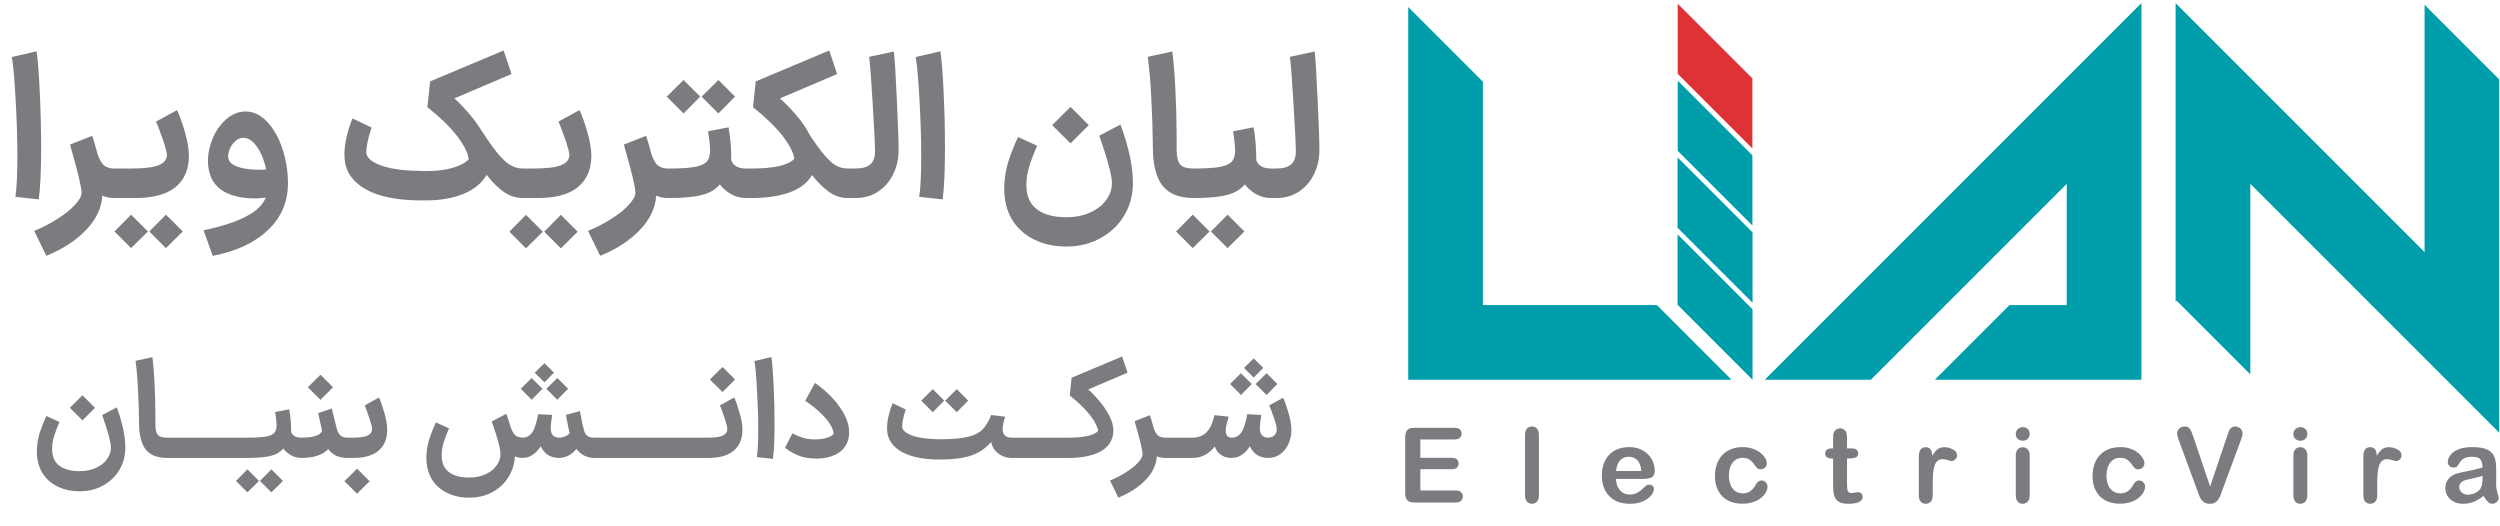
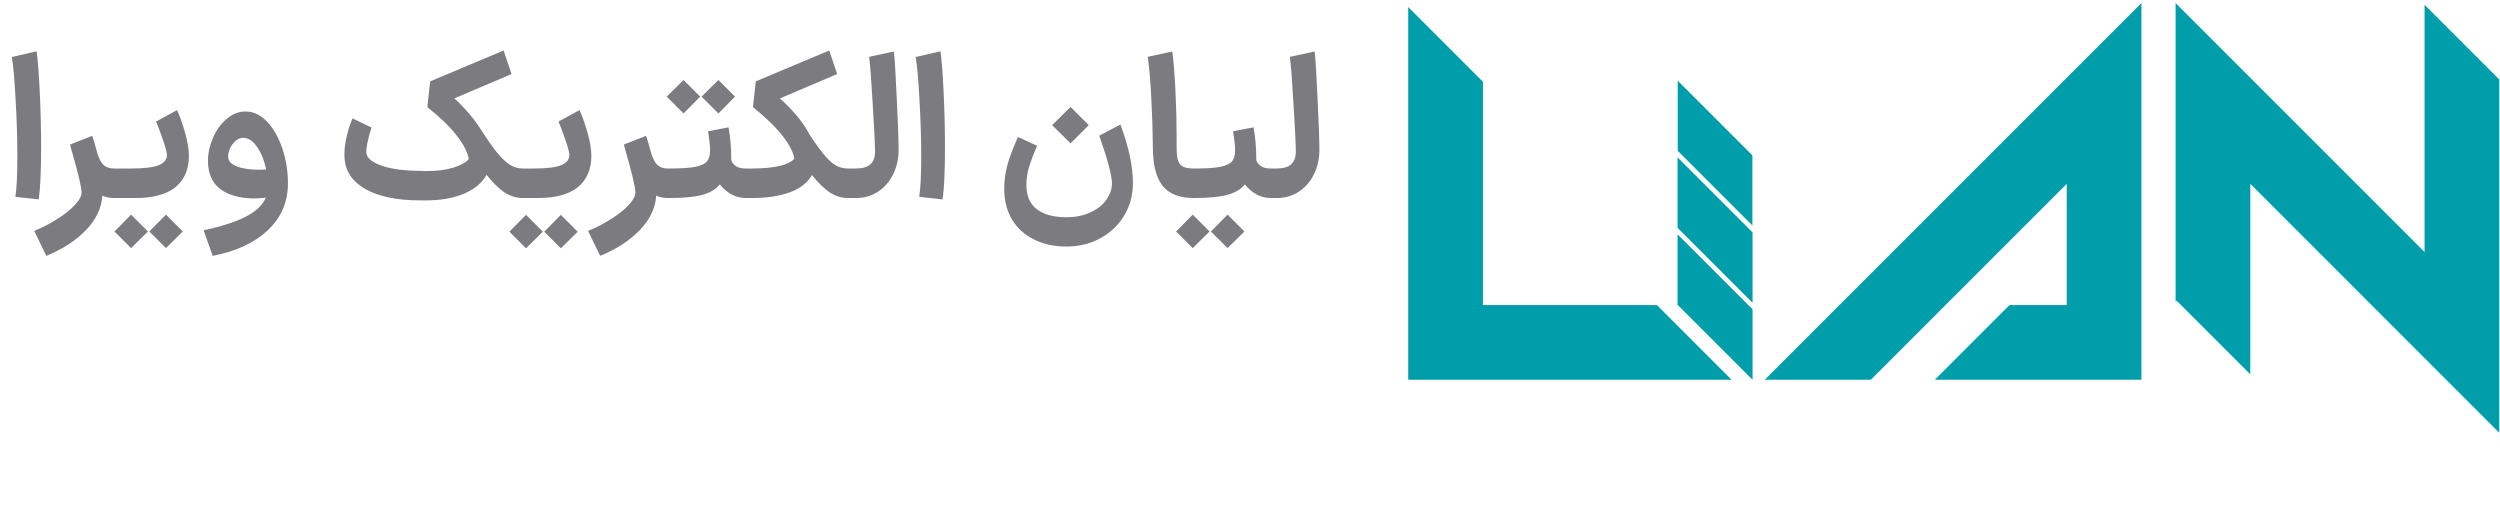
<svg xmlns="http://www.w3.org/2000/svg" width="808" height="170" viewBox="0 0 808 170" fill="none">
-   <path d="M542.238 1.196V23.855L566.377 47.994V25.335L542.238 1.196Z" fill="#DE3236" />
  <path d="M535.503 98.6H479.277V26.417L455.138 2.279V122.739H559.641L535.503 98.6ZM783.622 1.55V81.461L703.16 1V97.491L703.477 97.173L727.299 120.994V59.415L807.76 139.877V25.689L783.622 1.55ZM625.324 122.738L649.463 98.6H667.968V59.415L604.645 122.738H570.369L692.107 1V122.738H625.324ZM542.238 26.079V48.738L566.377 72.876V50.217L542.238 26.079ZM542.187 50.863V73.617L566.426 97.856V75.103L542.187 50.863ZM542.187 75.745V98.499L566.426 122.739V99.984L542.187 75.745Z" fill="#009EAB" />
-   <path d="M470.075 142.032H459.055V147.963H469.202C469.949 147.963 470.507 148.131 470.875 148.465C471.242 148.801 471.426 149.243 471.426 149.792C471.426 150.34 471.245 150.788 470.883 151.134C470.52 151.48 469.96 151.653 469.202 151.653H459.055V158.523H470.455C471.223 158.523 471.802 158.701 472.192 159.058C472.582 159.415 472.777 159.89 472.777 160.483C472.777 161.054 472.582 161.518 472.192 161.875C471.802 162.232 471.223 162.41 470.455 162.41H457.16C456.095 162.41 455.329 162.173 454.862 161.702C454.395 161.23 454.162 160.466 454.162 159.412V141.259C454.162 140.555 454.267 139.982 454.475 139.537C454.684 139.092 455.01 138.768 455.455 138.565C455.9 138.362 456.468 138.26 457.16 138.26H470.075C470.855 138.26 471.434 138.433 471.814 138.779C472.192 139.125 472.383 139.578 472.383 140.138C472.383 140.709 472.192 141.168 471.814 141.513C471.434 141.86 470.855 142.032 470.075 142.032ZM802.361 153.778C801.703 154.019 800.744 154.275 799.487 154.544C798.229 154.813 797.359 155.01 796.876 155.137C796.393 155.264 795.932 155.51 795.493 155.879C795.053 156.247 794.833 156.76 794.833 157.419C794.833 158.1 795.091 158.679 795.608 159.157C796.123 159.635 796.798 159.873 797.634 159.873C798.523 159.873 799.344 159.679 800.096 159.288C800.849 158.898 801.4 158.397 801.752 157.781C802.158 157.1 802.361 155.98 802.361 154.42V153.778ZM802.658 160.285C801.57 161.131 800.519 161.765 799.503 162.187C798.488 162.61 797.348 162.822 796.085 162.822C794.932 162.822 793.919 162.594 793.045 162.139C792.173 161.682 791.5 161.065 791.027 160.285C790.555 159.506 790.319 158.66 790.319 157.748C790.319 156.518 790.709 155.469 791.489 154.602C792.269 153.735 793.34 153.152 794.701 152.855C794.987 152.79 795.695 152.641 796.827 152.411C797.957 152.18 798.926 151.969 799.733 151.776C800.542 151.585 801.417 151.351 802.361 151.076C802.306 149.891 802.067 149.02 801.645 148.465C801.221 147.911 800.346 147.634 799.017 147.634C797.874 147.634 797.016 147.793 796.439 148.112C795.863 148.43 795.369 148.908 794.957 149.544C794.545 150.181 794.254 150.601 794.083 150.805C793.913 151.008 793.548 151.109 792.988 151.109C792.483 151.109 792.046 150.948 791.679 150.623C791.311 150.3 791.127 149.885 791.127 149.38C791.127 148.588 791.406 147.82 791.966 147.073C792.527 146.327 793.4 145.712 794.586 145.228C795.772 144.745 797.249 144.504 799.017 144.504C800.995 144.504 802.549 144.737 803.679 145.203C804.81 145.67 805.609 146.409 806.076 147.419C806.543 148.43 806.776 149.77 806.776 151.439C806.776 152.493 806.773 153.388 806.767 154.123C806.762 154.86 806.754 155.678 806.743 156.578C806.743 157.425 806.883 158.307 807.163 159.223C807.443 160.14 807.584 160.73 807.584 160.993C807.584 161.455 807.366 161.875 806.932 162.254C806.499 162.633 806.008 162.822 805.459 162.822C804.997 162.822 804.541 162.605 804.091 162.172C803.641 161.738 803.163 161.109 802.658 160.285ZM768.324 156.331V160.087C768.324 160.999 768.11 161.682 767.681 162.138C767.254 162.594 766.71 162.823 766.05 162.823C765.403 162.823 764.871 162.591 764.453 162.13C764.036 161.67 763.826 160.988 763.826 160.087V147.567C763.826 145.547 764.557 144.537 766.018 144.537C766.764 144.537 767.302 144.772 767.633 145.245C767.962 145.717 768.142 146.414 768.176 147.337C768.714 146.414 769.266 145.717 769.832 145.245C770.397 144.772 771.151 144.537 772.097 144.537C773.04 144.537 773.958 144.772 774.848 145.245C775.737 145.717 776.183 146.343 776.183 147.123C776.183 147.672 775.992 148.125 775.613 148.482C775.235 148.839 774.825 149.017 774.386 149.017C774.222 149.017 773.823 148.916 773.192 148.713C772.561 148.509 772.003 148.408 771.52 148.408C770.861 148.408 770.322 148.58 769.906 148.927C769.488 149.273 769.164 149.786 768.933 150.467C768.703 151.148 768.544 151.958 768.456 152.897C768.368 153.836 768.324 154.98 768.324 156.331ZM745.719 147.09V160.088C745.719 160.989 745.504 161.669 745.075 162.131C744.648 162.591 744.105 162.822 743.444 162.822C742.786 162.822 742.25 162.586 741.839 162.114C741.428 161.642 741.221 160.967 741.221 160.088V147.221C741.221 146.333 741.428 145.663 741.839 145.211C742.25 144.762 742.786 144.536 743.444 144.536C744.105 144.536 744.648 144.762 745.075 145.211C745.504 145.663 745.719 146.288 745.719 147.09ZM743.494 142.445C742.868 142.445 742.334 142.252 741.888 141.868C741.443 141.484 741.221 140.94 741.221 140.237C741.221 139.6 741.449 139.075 741.905 138.664C742.36 138.252 742.89 138.046 743.494 138.046C744.077 138.046 744.593 138.233 745.042 138.607C745.493 138.979 745.719 139.523 745.719 140.237C745.719 140.929 745.498 141.47 745.059 141.859C744.619 142.249 744.099 142.445 743.494 142.445ZM708.848 141.061L714.317 157.255L719.803 140.946C720.088 140.089 720.303 139.493 720.445 139.158C720.587 138.823 720.824 138.521 721.153 138.252C721.482 137.983 721.934 137.848 722.504 137.848C722.922 137.848 723.309 137.953 723.665 138.161C724.022 138.37 724.302 138.647 724.506 138.993C724.709 139.34 724.811 139.687 724.811 140.039C724.811 140.281 724.777 140.542 724.712 140.821C724.646 141.102 724.564 141.377 724.465 141.645C724.365 141.914 724.267 142.192 724.168 142.478L718.32 158.26C718.111 158.864 717.902 159.437 717.694 159.981C717.485 160.524 717.243 161.001 716.969 161.413C716.694 161.826 716.329 162.163 715.874 162.427C715.418 162.69 714.861 162.822 714.201 162.822C713.543 162.822 712.986 162.693 712.529 162.435C712.074 162.177 711.706 161.836 711.425 161.413C711.146 160.992 710.902 160.511 710.693 159.972C710.484 159.434 710.275 158.864 710.067 158.26L704.317 142.609C704.218 142.324 704.117 142.044 704.013 141.769C703.907 141.494 703.819 141.198 703.749 140.88C703.677 140.561 703.642 140.291 703.642 140.072C703.642 139.512 703.867 139.001 704.317 138.54C704.768 138.078 705.333 137.848 706.014 137.848C706.849 137.848 707.439 138.103 707.785 138.614C708.13 139.125 708.485 139.941 708.848 141.061ZM693.303 157.254C693.303 157.814 693.135 158.412 692.8 159.05C692.465 159.686 691.954 160.294 691.268 160.87C690.581 161.447 689.717 161.911 688.674 162.263C687.63 162.613 686.454 162.789 685.148 162.789C682.37 162.789 680.2 161.979 678.641 160.359C677.082 158.739 676.302 156.568 676.302 153.844C676.302 151.999 676.659 150.368 677.373 148.951C678.086 147.534 679.119 146.439 680.47 145.665C681.82 144.89 683.434 144.504 685.313 144.504C686.478 144.504 687.545 144.674 688.517 145.015C689.488 145.355 690.313 145.794 690.988 146.332C691.663 146.87 692.179 147.444 692.536 148.053C692.894 148.663 693.073 149.232 693.073 149.758C693.073 150.297 692.872 150.752 692.471 151.126C692.07 151.5 691.583 151.686 691.013 151.686C690.639 151.686 690.329 151.59 690.081 151.398C689.835 151.205 689.557 150.895 689.25 150.467C688.701 149.632 688.127 149.007 687.529 148.589C686.931 148.171 686.17 147.963 685.247 147.963C683.918 147.963 682.847 148.482 682.035 149.52C681.221 150.557 680.815 151.977 680.815 153.778C680.815 154.625 680.92 155.401 681.129 156.109C681.337 156.817 681.639 157.421 682.035 157.921C682.429 158.421 682.908 158.8 683.468 159.058C684.028 159.316 684.643 159.445 685.313 159.445C686.213 159.445 686.985 159.237 687.628 158.819C688.27 158.403 688.838 157.765 689.332 156.907C689.607 156.402 689.903 156.008 690.223 155.723C690.54 155.437 690.931 155.294 691.392 155.294C691.941 155.294 692.397 155.502 692.759 155.92C693.121 156.337 693.303 156.782 693.303 157.254ZM655.998 147.09V160.088C655.998 160.989 655.784 161.669 655.355 162.131C654.927 162.591 654.384 162.822 653.724 162.822C653.066 162.822 652.53 162.586 652.119 162.114C651.707 161.642 651.501 160.967 651.501 160.088V147.221C651.501 146.333 651.707 145.663 652.119 145.211C652.53 144.762 653.066 144.536 653.724 144.536C654.384 144.536 654.927 144.762 655.355 145.211C655.784 145.663 655.998 146.288 655.998 147.09ZM653.774 142.445C653.148 142.445 652.613 142.252 652.168 141.868C651.722 141.484 651.501 140.94 651.501 140.237C651.501 139.6 651.728 139.075 652.184 138.664C652.64 138.252 653.17 138.046 653.774 138.046C654.356 138.046 654.872 138.233 655.322 138.607C655.773 138.979 655.998 139.523 655.998 140.237C655.998 140.929 655.778 141.47 655.339 141.859C654.899 142.249 654.378 142.445 653.774 142.445ZM624.657 156.331V160.087C624.657 160.999 624.443 161.682 624.014 162.138C623.587 162.594 623.043 162.823 622.383 162.823C621.736 162.823 621.204 162.591 620.786 162.13C620.369 161.67 620.16 160.988 620.16 160.087V147.567C620.16 145.547 620.89 144.537 622.351 144.537C623.097 144.537 623.635 144.772 623.966 145.245C624.295 145.717 624.475 146.414 624.509 147.337C625.047 146.414 625.599 145.717 626.164 145.245C626.73 144.772 627.484 144.537 628.43 144.537C629.373 144.537 630.291 144.772 631.181 145.245C632.07 145.717 632.516 146.343 632.516 147.123C632.516 147.672 632.325 148.125 631.946 148.482C631.568 148.839 631.158 149.017 630.719 149.017C630.555 149.017 630.156 148.916 629.525 148.713C628.894 148.509 628.336 148.408 627.853 148.408C627.194 148.408 626.656 148.58 626.239 148.927C625.821 149.273 625.497 149.786 625.266 150.467C625.036 151.148 624.877 151.958 624.789 152.897C624.701 153.836 624.657 154.98 624.657 156.331ZM591.965 144.932H592.459V142.231C592.459 141.505 592.478 140.937 592.517 140.525C592.554 140.113 592.661 139.759 592.837 139.463C593.014 139.155 593.266 138.906 593.596 138.713C593.924 138.521 594.292 138.425 594.698 138.425C595.27 138.425 595.786 138.639 596.247 139.067C596.555 139.353 596.749 139.701 596.832 140.113C596.914 140.525 596.956 141.11 596.956 141.868V144.932H598.603C599.24 144.932 599.726 145.083 600.06 145.385C600.396 145.687 600.564 146.075 600.564 146.547C600.564 147.15 600.325 147.573 599.847 147.815C599.369 148.056 598.685 148.177 597.795 148.177H596.956V156.447C596.956 157.149 596.981 157.69 597.03 158.07C597.079 158.449 597.211 158.756 597.425 158.992C597.639 159.228 597.989 159.346 598.472 159.346C598.735 159.346 599.092 159.299 599.542 159.206C599.992 159.113 600.343 159.066 600.596 159.066C600.959 159.066 601.286 159.212 601.578 159.503C601.868 159.793 602.013 160.153 602.013 160.581C602.013 161.307 601.618 161.861 600.827 162.246C600.037 162.63 598.899 162.822 597.417 162.822C596.011 162.822 594.946 162.587 594.221 162.113C593.497 161.642 593.021 160.989 592.796 160.153C592.571 159.319 592.459 158.204 592.459 156.809V148.177H591.865C591.217 148.177 590.724 148.024 590.383 147.716C590.042 147.408 589.872 147.018 589.872 146.547C589.872 146.075 590.051 145.687 590.408 145.385C590.764 145.083 591.283 144.932 591.965 144.932ZM571.265 157.254C571.265 157.814 571.098 158.412 570.763 159.05C570.428 159.686 569.916 160.294 569.231 160.87C568.544 161.447 567.68 161.911 566.637 162.263C565.593 162.613 564.417 162.789 563.111 162.789C560.333 162.789 558.163 161.979 556.604 160.359C555.045 158.739 554.265 156.568 554.265 153.844C554.265 151.999 554.621 150.368 555.336 148.951C556.049 147.534 557.082 146.439 558.433 145.665C559.783 144.89 561.397 144.504 563.275 144.504C564.441 144.504 565.508 144.674 566.48 145.015C567.451 145.355 568.276 145.794 568.951 146.332C569.626 146.87 570.142 147.444 570.499 148.053C570.856 148.663 571.036 149.232 571.036 149.758C571.036 150.297 570.835 150.752 570.434 151.126C570.033 151.5 569.546 151.686 568.976 151.686C568.602 151.686 568.292 151.59 568.044 151.398C567.798 151.205 567.52 150.895 567.213 150.467C566.664 149.632 566.089 149.007 565.491 148.589C564.893 148.171 564.133 147.963 563.21 147.963C561.881 147.963 560.81 148.482 559.997 149.52C559.184 150.557 558.778 151.977 558.778 153.778C558.778 154.625 558.883 155.401 559.092 156.109C559.3 156.817 559.601 157.421 559.997 157.921C560.392 158.421 560.871 158.8 561.431 159.058C561.991 159.316 562.605 159.445 563.275 159.445C564.176 159.445 564.947 159.237 565.591 158.819C566.233 158.403 566.801 157.765 567.295 156.907C567.57 156.402 567.866 156.008 568.185 155.723C568.503 155.437 568.894 155.294 569.354 155.294C569.904 155.294 570.359 155.502 570.722 155.92C571.084 156.337 571.265 156.782 571.265 157.254ZM522.313 152.229H530.468C530.357 150.692 529.943 149.542 529.224 148.778C528.505 148.015 527.557 147.633 526.383 147.633C525.262 147.633 524.342 148.02 523.624 148.795C522.903 149.569 522.467 150.714 522.313 152.229ZM531.11 154.783H522.313C522.324 155.805 522.531 156.705 522.932 157.485C523.332 158.264 523.865 158.852 524.529 159.247C525.194 159.643 525.926 159.841 526.729 159.841C527.266 159.841 527.758 159.778 528.203 159.651C528.647 159.525 529.079 159.327 529.496 159.057C529.914 158.789 530.298 158.5 530.649 158.193C531 157.886 531.456 157.468 532.017 156.941C532.247 156.743 532.577 156.645 533.005 156.645C533.466 156.645 533.84 156.771 534.125 157.024C534.411 157.276 534.554 157.633 534.554 158.095C534.554 158.5 534.395 158.975 534.075 159.519C533.758 160.062 533.277 160.584 532.634 161.084C531.991 161.584 531.184 161.998 530.213 162.328C529.24 162.657 528.123 162.822 526.86 162.822C523.971 162.822 521.725 161.998 520.122 160.351C518.519 158.704 517.717 156.469 517.717 153.646C517.717 152.318 517.914 151.085 518.311 149.949C518.706 148.812 519.283 147.837 520.04 147.024C520.798 146.212 521.731 145.588 522.841 145.155C523.95 144.72 525.18 144.503 526.531 144.503C528.287 144.503 529.795 144.874 531.053 145.616C532.311 146.357 533.252 147.315 533.878 148.49C534.504 149.665 534.816 150.862 534.816 152.081C534.816 153.213 534.493 153.946 533.845 154.281C533.196 154.615 532.285 154.783 531.11 154.783ZM492.883 160.087V140.583C492.883 139.682 493.084 139.002 493.485 138.54C493.885 138.079 494.426 137.848 495.107 137.848C495.787 137.848 496.336 138.076 496.754 138.532C497.171 138.988 497.38 139.672 497.38 140.583V160.087C497.38 160.999 497.169 161.682 496.746 162.138C496.323 162.594 495.777 162.822 495.107 162.822C494.448 162.822 493.912 162.586 493.501 162.113C493.089 161.641 492.883 160.966 492.883 160.087Z" fill="#7C7B80" />
  <path d="M4.971 63.616C5.398 60.8 5.611 56.448 5.611 50.56C5.611 44.672 5.419 38.507 5.035 32.064C4.694 25.579 4.288 21.035 3.819 18.432L11.819 16.576C12.203 19.051 12.544 23.381 12.843 29.568C13.142 35.755 13.291 41.835 13.291 47.808C13.291 55.189 13.035 60.736 12.523 64.448L4.971 63.616ZM36.855 64C35.489 64 34.23 63.744 33.078 63.232C32.822 67.243 31.073 70.933 27.831 74.304C24.588 77.717 20.3 80.512 14.966 82.688L11.062 74.624C13.879 73.472 16.46 72.128 18.806 70.592C21.153 69.099 22.988 67.605 24.311 66.112C25.676 64.619 26.358 63.339 26.358 62.272C26.358 60.523 25.228 55.765 22.966 48L22.646 46.72L29.814 43.904C30.284 45.227 30.838 47.125 31.479 49.6C32.033 51.349 32.716 52.608 33.526 53.376C34.38 54.101 35.489 54.464 36.855 54.464H37.431L37.943 59.264L37.431 64H36.855ZM36.483 59.264L36.995 54.464H42.371C46.596 54.464 49.582 54.101 51.331 53.376C53.081 52.651 53.956 51.541 53.956 50.048C53.913 49.109 53.422 47.317 52.483 44.672C51.545 41.984 50.862 40.192 50.435 39.296L57.219 35.584C58.073 37.376 58.926 39.765 59.779 42.752C60.633 45.696 61.059 48.277 61.059 50.496C61.017 54.848 59.545 58.197 56.644 60.544C53.742 62.848 49.454 64 43.779 64H36.995L36.483 59.264ZM42.371 69.376L44.163 71.168L47.812 74.816L42.371 80.192L36.995 74.816L42.371 69.376ZM53.636 69.376L55.428 71.168L59.075 74.816L53.636 80.192L48.26 74.816L53.636 69.376ZM65.799 74.432C71.773 73.152 76.359 71.659 79.559 69.952C82.802 68.288 84.914 66.261 85.895 63.872C84.743 64.043 83.463 64.128 82.055 64.128C78.941 64.128 76.125 63.595 73.608 62.528C71.133 61.419 69.383 59.776 68.359 57.6C67.591 55.936 67.207 54.101 67.207 52.096C67.207 49.579 67.741 47.083 68.808 44.608C69.874 42.091 71.346 40.043 73.224 38.464C75.101 36.843 77.149 36.032 79.368 36.032C81.927 36.032 84.253 37.141 86.344 39.36C88.434 41.579 90.077 44.48 91.272 48.064C92.466 51.648 93.064 55.381 93.064 59.264C93.064 65.237 90.909 70.272 86.6 74.368C82.29 78.464 76.338 81.237 68.743 82.688L65.799 74.432ZM74.248 52.224C74.888 53.077 76.082 53.739 77.832 54.208C79.581 54.635 81.543 54.848 83.719 54.848C84.743 54.848 85.511 54.827 86.023 54.784C85.426 51.883 84.445 49.451 83.079 47.488C81.757 45.525 80.263 44.544 78.6 44.544C77.746 44.544 76.936 44.864 76.168 45.504C75.442 46.144 74.845 46.933 74.376 47.872C73.949 48.811 73.736 49.685 73.736 50.496C73.736 51.179 73.906 51.755 74.248 52.224ZM168.974 64C166.926 64 164.963 63.403 163.086 62.208C161.251 60.971 159.31 59.072 157.262 56.512C155.769 59.157 153.294 61.205 149.838 62.656C146.382 64.064 142.35 64.768 137.742 64.768H136.526H135.95H135.566C128.227 64.725 122.446 63.531 118.222 61.184C114.041 58.837 111.758 55.595 111.374 51.456C111.331 51.115 111.31 50.603 111.31 49.92C111.31 48.085 111.566 46.101 112.078 43.968C112.59 41.835 113.209 39.936 113.934 38.272L120.078 41.216C118.841 45.099 118.286 47.893 118.414 49.6C118.713 51.221 120.441 52.565 123.598 53.632C126.755 54.699 131.065 55.232 136.526 55.232V55.296H137.742C141.241 55.296 144.206 54.912 146.638 54.144C149.07 53.376 150.691 52.459 151.502 51.392C151.161 49.259 149.902 46.784 147.726 43.968C145.593 41.152 142.393 38.037 138.126 34.624L139.022 26.304L162.766 16.32L165.326 23.936L146.83 31.808C147.854 32.661 149.155 33.963 150.734 35.712C152.313 37.461 153.763 39.339 155.086 41.344C157.347 44.885 159.225 47.573 160.718 49.408C162.254 51.243 163.641 52.544 164.878 53.312C166.158 54.08 167.523 54.464 168.974 54.464H169.998L170.51 59.264L169.998 64H168.974ZM169.367 54.464H172.44C176.664 54.464 179.65 54.101 181.4 53.376C183.149 52.651 184.024 51.541 184.024 50.048C183.981 49.109 183.49 47.317 182.552 44.672C181.613 41.984 180.93 40.192 180.504 39.296L187.288 35.584C188.141 37.376 188.994 39.765 189.848 42.752C190.701 45.696 191.128 48.277 191.128 50.496C191.085 54.848 189.613 58.197 186.712 60.544C183.81 62.848 179.522 64 173.848 64H169.367V54.464ZM181.272 80.256L175.896 74.88L181.272 69.44L183.064 71.232L186.712 74.88L181.272 80.256ZM170.008 69.44L171.799 71.232L175.448 74.88L170.008 80.256L164.631 74.88L170.008 69.44ZM215.855 64C214.489 64 213.231 63.744 212.079 63.232C211.823 67.243 210.073 70.933 206.831 74.304C203.588 77.717 199.3 80.512 193.967 82.688L190.062 74.624C192.878 73.472 195.46 72.128 197.807 70.592C200.153 69.099 201.988 67.605 203.311 66.112C204.676 64.619 205.359 63.339 205.359 62.272C205.359 60.523 204.228 55.765 201.967 48L201.647 46.72L208.815 43.904C209.284 45.227 209.839 47.125 210.479 49.6C211.033 51.349 211.716 52.608 212.527 53.376C213.38 54.101 214.489 54.464 215.855 54.464H216.431L216.943 59.264L216.431 64H215.855ZM215.867 54.464H216.316C220.156 54.464 223.014 54.272 224.892 53.888C226.769 53.461 228.006 52.843 228.604 52.032C229.201 51.221 229.5 50.048 229.5 48.512C229.5 47.275 229.286 45.248 228.86 42.432L235.452 41.152C236.049 44.267 236.348 47.787 236.348 51.712C236.518 52.437 236.988 53.077 237.756 53.632C238.524 54.187 239.633 54.464 241.084 54.464H241.468L241.98 59.264L241.468 64H241.084C239.377 64 237.798 63.595 236.348 62.784C234.897 61.973 233.66 60.907 232.635 59.584C231.398 61.163 229.521 62.293 227.004 62.976C224.486 63.659 220.924 64 216.316 64H215.867V54.464ZM220.924 25.856L226.3 31.232L220.924 36.672L219.132 34.88L215.483 31.232L220.924 25.856ZM232.188 25.856L237.564 31.232L232.188 36.672L230.396 34.88L226.748 31.232L232.188 25.856ZM274.021 64C271.973 64 270.032 63.403 268.197 62.208C266.405 61.013 264.485 59.136 262.437 56.576C260.986 59.093 258.554 60.971 255.141 62.208C251.77 63.403 247.717 64 242.981 64H240.805V54.464H242.981C246.608 54.464 249.616 54.187 252.005 53.632C254.394 53.035 255.973 52.245 256.741 51.264C256.4 49.216 255.141 46.784 252.965 43.968C250.789 41.152 247.589 38.037 243.365 34.624L244.261 26.304L268.005 16.32L270.565 23.936L252.069 31.808C253.52 33.045 255.184 34.731 257.061 36.864C258.938 38.997 260.496 41.259 261.733 43.648C263.653 46.549 265.274 48.768 266.597 50.304C267.92 51.84 269.157 52.928 270.309 53.568C271.461 54.165 272.698 54.464 274.021 54.464H275.109L275.621 59.264L275.109 64H274.021ZM274.492 54.464H276.477C278.695 54.464 280.295 54.016 281.277 53.12C282.301 52.224 282.812 50.837 282.812 48.96C282.77 46.016 282.514 40.832 282.045 33.408C281.618 25.941 281.234 20.928 280.893 18.368L288.893 16.64C289.191 19.157 289.511 24.341 289.853 32.192C290.237 40 290.429 45.419 290.429 48.448C290.429 51.349 289.831 53.995 288.637 56.384C287.485 58.731 285.863 60.587 283.773 61.952C281.682 63.317 279.314 64 276.669 64H274.492V54.464ZM297.096 63.616C297.523 60.8 297.736 56.448 297.736 50.56C297.736 44.672 297.544 38.507 297.16 32.064C296.819 25.579 296.413 21.035 295.944 18.432L303.944 16.576C304.328 19.051 304.669 23.381 304.968 29.568C305.267 35.755 305.416 41.835 305.416 47.808C305.416 55.189 305.16 60.736 304.648 64.448L297.096 63.616ZM335.187 47.104C334.078 49.664 333.224 51.925 332.627 53.888C332.03 55.808 331.731 57.771 331.731 59.776C331.731 63.275 332.84 65.877 335.059 67.584C337.278 69.333 340.478 70.208 344.659 70.208C347.646 70.208 350.248 69.675 352.467 68.608C354.728 67.584 356.435 66.219 357.587 64.512C358.782 62.848 359.379 61.077 359.379 59.2C359.379 56.768 358.014 51.648 355.283 43.84L362.131 40.256C364.819 47.467 366.163 53.781 366.163 59.2C366.163 62.912 365.267 66.325 363.475 69.44C361.683 72.555 359.144 75.029 355.859 76.864C352.616 78.741 348.883 79.68 344.659 79.68C340.691 79.68 337.192 78.912 334.163 77.376C331.134 75.883 328.766 73.728 327.059 70.912C325.395 68.096 324.563 64.789 324.563 60.992C324.563 60.224 324.584 59.627 324.627 59.2C324.755 56.768 325.246 54.229 326.099 51.584C326.995 48.939 327.976 46.507 329.043 44.288L335.187 47.104ZM346.003 34.56C347.326 35.84 348.627 37.141 349.907 38.464L351.891 40.448L346.003 46.336L340.051 40.448L346.003 34.56ZM385.856 64C381.163 64 377.771 62.656 375.68 59.968C373.632 57.28 372.608 53.184 372.608 47.68C372.565 42.432 372.395 37.12 372.096 31.744C371.84 26.325 371.456 21.867 370.944 18.368L378.88 16.64C379.307 19.755 379.648 23.979 379.904 29.312C380.16 34.603 380.288 39.509 380.288 44.032V46.464C380.245 48.64 380.352 50.283 380.608 51.392C380.864 52.501 381.376 53.291 382.144 53.76C382.955 54.229 384.192 54.464 385.856 54.464H386.176L386.688 59.264L386.176 64H385.856ZM385.555 54.464H386.003C389.843 54.464 392.702 54.272 394.579 53.888C396.456 53.461 397.694 52.843 398.291 52.032C398.888 51.221 399.187 50.048 399.187 48.512C399.187 47.275 398.974 45.248 398.547 42.432L405.139 41.152C405.736 44.267 406.035 47.787 406.035 51.712C406.206 52.437 406.675 53.077 407.443 53.632C408.211 54.187 409.32 54.464 410.771 54.464H411.155L411.667 59.264L411.155 64H410.771C409.064 64 407.486 63.595 406.035 62.784C404.584 61.973 403.347 60.907 402.323 59.584C401.086 61.163 399.208 62.293 396.691 62.976C394.174 63.659 390.611 64 386.003 64H385.555V54.464ZM396.755 80.192L391.379 74.816L396.755 69.376L398.547 71.168L402.195 74.816L396.755 80.192ZM385.491 69.376L387.283 71.168L390.931 74.816L385.491 80.192L380.115 74.816L385.491 69.376ZM410.492 54.464H412.477C414.695 54.464 416.295 54.016 417.277 53.12C418.301 52.224 418.812 50.837 418.812 48.96C418.77 46.016 418.514 40.832 418.045 33.408C417.618 25.941 417.234 20.928 416.893 18.368L424.893 16.64C425.191 19.157 425.511 24.341 425.853 32.192C426.237 40 426.429 45.419 426.429 48.448C426.429 51.349 425.831 53.995 424.637 56.384C423.485 58.731 421.863 60.587 419.773 61.952C417.682 63.317 415.314 64 412.669 64H410.492V54.464Z" fill="#7C7B80" />
-   <path d="M19.218 136.384C18.456 138.144 17.869 139.699 17.458 141.048C17.048 142.368 16.842 143.717 16.842 145.096C16.842 147.501 17.605 149.291 19.13 150.464C20.656 151.667 22.856 152.268 25.73 152.268C27.784 152.268 29.573 151.901 31.098 151.168C32.653 150.464 33.826 149.525 34.618 148.352C35.44 147.208 35.85 145.991 35.85 144.7C35.85 143.028 34.912 139.508 33.034 134.14L37.742 131.676C39.59 136.633 40.514 140.975 40.514 144.7C40.514 147.252 39.898 149.599 38.666 151.74C37.434 153.881 35.689 155.583 33.43 156.844C31.201 158.135 28.634 158.78 25.73 158.78C23.002 158.78 20.597 158.252 18.514 157.196C16.432 156.169 14.804 154.688 13.63 152.752C12.486 150.816 11.914 148.543 11.914 145.932C11.914 145.404 11.929 144.993 11.958 144.7C12.046 143.028 12.384 141.283 12.97 139.464C13.586 137.645 14.261 135.973 14.994 134.448L19.218 136.384ZM26.654 127.76C27.564 128.64 28.458 129.535 29.338 130.444L30.702 131.808L26.654 135.856L22.562 131.808L26.654 127.76ZM54.053 148C50.827 148 48.495 147.076 47.057 145.228C45.649 143.38 44.945 140.564 44.945 136.78C44.916 133.172 44.799 129.52 44.593 125.824C44.417 122.099 44.153 119.033 43.801 116.628L49.257 115.44C49.551 117.581 49.785 120.485 49.961 124.152C50.137 127.789 50.225 131.163 50.225 134.272V135.944C50.196 137.44 50.269 138.569 50.445 139.332C50.621 140.095 50.973 140.637 51.501 140.96C52.059 141.283 52.909 141.444 54.053 141.444H54.273L54.625 144.744L54.273 148H54.053ZM53.846 141.444H62.998L63.35 144.744L62.998 148H53.846V141.444ZM62.569 141.444H71.721L72.073 144.744L71.721 148H62.569V141.444ZM71.292 141.444H80.444L80.796 144.744L80.444 148H71.292V141.444ZM80.014 141.444H80.322C82.962 141.444 84.928 141.312 86.218 141.048C87.509 140.755 88.36 140.329 88.77 139.772C89.181 139.215 89.386 138.408 89.386 137.352C89.386 136.501 89.24 135.108 88.946 133.172L93.478 132.292C93.889 134.433 94.094 136.853 94.094 139.552C94.212 140.051 94.534 140.491 95.062 140.872C95.59 141.253 96.353 141.444 97.35 141.444H97.614L97.966 144.744L97.614 148H97.35C96.177 148 95.092 147.721 94.094 147.164C93.097 146.607 92.246 145.873 91.542 144.964C90.692 146.049 89.401 146.827 87.67 147.296C85.94 147.765 83.49 148 80.322 148H80.014V141.444ZM87.714 159.132L84.018 155.436L87.714 151.696L88.946 152.928L91.454 155.436L87.714 159.132ZM79.97 151.696L81.202 152.928L83.71 155.436L79.97 159.132L76.274 155.436L79.97 151.696ZM112.207 148C109.508 148 107.47 147.047 106.091 145.14C104.302 147.047 101.427 148 97.467 148H97.159V141.444H97.423C101.178 141.444 103.407 140.74 104.111 139.332L102.835 133.524L107.235 132.028C107.88 134.727 108.423 136.927 108.863 138.628C109.156 139.625 109.567 140.344 110.095 140.784C110.623 141.224 111.327 141.444 112.207 141.444H112.427L112.779 144.744L112.427 148H112.207ZM103.583 121.116C104.492 121.996 105.387 122.891 106.267 123.8L107.631 125.164L103.583 129.212L99.491 125.164L103.583 121.116ZM111.983 141.444H114.315C116.427 141.444 117.938 141.209 118.847 140.74C119.786 140.271 120.255 139.567 120.255 138.628C120.255 138.012 119.947 136.809 119.331 135.02C118.715 133.201 118.231 131.867 117.879 131.016L122.499 128.464C123.056 129.696 123.628 131.353 124.215 133.436C124.831 135.489 125.139 137.293 125.139 138.848C125.139 141.84 124.2 144.113 122.323 145.668C120.475 147.223 117.806 148 114.315 148H111.983V141.444ZM115.415 151.476C116.324 152.356 117.219 153.251 118.099 154.16L119.463 155.524L115.415 159.572L111.323 155.524L115.415 151.476ZM192.109 148C189.733 148 187.797 147.032 186.301 145.096C185.568 146.005 184.732 146.709 183.793 147.208C182.854 147.707 181.842 147.971 180.757 148H180.625H180.493C179.144 147.971 177.985 147.633 177.017 146.988C176.049 146.343 175.301 145.419 174.773 144.216C173.16 146.739 171.194 148 168.877 148H168.833H168.745C167.982 148 167.205 147.824 166.413 147.472C166.296 149.907 165.606 152.136 164.345 154.16C163.084 156.213 161.353 157.841 159.153 159.044C156.953 160.247 154.445 160.848 151.629 160.848C148.901 160.848 146.496 160.32 144.413 159.264C142.33 158.237 140.702 156.756 139.529 154.82C138.385 152.884 137.813 150.611 137.813 148C137.813 147.472 137.828 147.061 137.857 146.768C137.945 145.096 138.282 143.351 138.869 141.532C139.485 139.713 140.16 138.041 140.893 136.516L145.117 138.452C144.354 140.212 143.768 141.767 143.357 143.116C142.946 144.436 142.741 145.785 142.741 147.164C142.741 149.569 143.504 151.359 145.029 152.532C146.554 153.735 148.754 154.336 151.629 154.336C153.682 154.336 155.472 153.969 156.997 153.236C158.552 152.532 159.725 151.593 160.517 150.42C161.338 149.276 161.749 148.059 161.749 146.768C161.749 145.037 160.81 141.517 158.933 136.208L163.641 133.744C164.081 134.917 164.492 136.164 164.873 137.484C165.342 138.951 165.856 139.977 166.413 140.564C166.97 141.121 167.85 141.415 169.053 141.444C170.49 141.415 171.62 140.608 172.441 139.024C172.998 137.909 173.497 136.193 173.937 133.876L178.469 134.096C178.146 136.032 177.985 137.411 177.985 138.232C177.985 140.373 178.88 141.444 180.669 141.444C181.344 141.444 181.989 141.312 182.605 141.048C183.25 140.784 183.749 140.447 184.101 140.036C183.837 138.951 183.441 136.971 182.913 134.096L187.445 132.864C187.768 134.741 188.032 136.164 188.237 137.132C188.472 138.1 188.677 138.863 188.853 139.42C189.088 140.095 189.454 140.608 189.953 140.96C190.481 141.283 191.2 141.444 192.109 141.444H192.373L192.681 144.744L192.329 148H192.109ZM171.825 122.172L175.345 125.648L171.825 129.212C171.561 128.889 170.681 127.995 169.185 126.528C169.185 126.528 168.892 126.235 168.305 125.648L171.825 122.172ZM175.961 117.376L179.041 120.456L175.961 123.58C175.961 123.58 175.272 122.891 173.893 121.512L172.837 120.456L175.961 117.376ZM180.141 122.172L183.617 125.648C183.617 125.648 183.148 126.117 182.209 127.056L180.141 129.212C180.141 129.212 179.349 128.42 177.765 126.836L176.577 125.648L180.141 122.172ZM191.905 141.444H201.057L201.409 144.744L201.057 148H191.905V141.444ZM200.628 141.444H209.78L210.132 144.744L209.78 148H200.628V141.444ZM209.35 141.444H218.502L218.854 144.744L218.502 148H209.35V141.444ZM218.073 141.444H227.225L227.577 144.744L227.225 148H218.073V141.444ZM226.796 141.444H229.128C231.24 141.444 232.75 141.209 233.66 140.74C234.598 140.271 235.068 139.567 235.068 138.628C235.068 138.012 234.76 136.809 234.144 135.02C233.528 133.201 233.044 131.867 232.692 131.016L237.312 128.464C237.869 129.696 238.441 131.353 239.028 133.436C239.644 135.489 239.952 137.293 239.952 138.848C239.952 141.84 239.013 144.113 237.136 145.668C235.288 147.223 232.618 148 229.128 148H226.796V141.444ZM233.528 118.608C234.437 119.488 235.332 120.383 236.212 121.292L237.576 122.656L233.528 126.704L229.436 122.656L233.528 118.608ZM244.613 147.736C244.906 145.8 245.053 142.808 245.053 138.76C245.053 134.712 244.921 130.473 244.657 126.044C244.422 121.585 244.144 118.461 243.821 116.672L249.321 115.396C249.585 117.097 249.82 120.075 250.025 124.328C250.23 128.581 250.333 132.761 250.333 136.868C250.333 141.943 250.157 145.756 249.805 148.308L244.613 147.736ZM264.064 148.22C261.512 148.22 259.385 147.839 257.684 147.076C255.983 146.284 254.663 145.492 253.724 144.7L256.1 140.08C257.156 140.608 258.241 141.063 259.356 141.444C260.471 141.825 261.835 142.016 263.448 142.016C265.032 141.987 266.323 141.811 267.32 141.488C268.347 141.136 269.021 140.755 269.344 140.344C269.373 140.285 269.388 140.168 269.388 139.992C269.388 139.376 269.109 138.569 268.552 137.572C268.024 136.545 267.071 135.343 265.692 133.964C264.343 132.556 262.524 131.075 260.236 129.52L263.404 123.756C266.807 126.161 269.491 128.787 271.456 131.632C273.451 134.477 274.448 137.191 274.448 139.772C274.448 141.004 274.213 142.133 273.744 143.16C273.04 144.803 271.793 146.064 270.004 146.944C268.215 147.795 266.235 148.22 264.064 148.22ZM303.814 148.528C298.622 148.528 294.544 147.721 291.582 146.108C288.619 144.495 287.006 142.251 286.742 139.376C286.712 139.141 286.698 138.789 286.698 138.32C286.698 137.059 286.874 135.695 287.226 134.228C287.578 132.761 288.003 131.456 288.502 130.312L292.726 132.336C291.875 135.005 291.494 136.927 291.582 138.1C291.787 139.215 292.96 140.139 295.102 140.872C297.243 141.576 300.176 141.943 303.902 141.972C307.686 141.943 310.619 141.693 312.702 141.224C314.814 140.725 316.412 139.933 317.498 138.848C318.612 137.763 319.551 136.193 320.314 134.14L324.89 134.668C324.332 136.311 324.054 137.645 324.054 138.672C324.054 140.52 325.022 141.444 326.958 141.444L327.31 144.7L326.958 148C325.315 148 323.863 147.516 322.602 146.548C321.37 145.58 320.622 144.333 320.358 142.808C318.539 144.949 316.31 146.445 313.67 147.296C311.059 148.117 307.774 148.528 303.814 148.528ZM301.482 125.78L305.178 129.476L301.482 133.216L300.25 131.984L297.742 129.476L301.482 125.78ZM309.226 125.78L312.922 129.476L309.226 133.216L307.994 131.984L305.486 129.476L309.226 125.78ZM326.526 141.444H335.678L336.03 144.744L335.678 148H326.526V141.444ZM335.249 141.444H344.401L344.753 144.744L344.401 148H335.249V141.444ZM343.971 141.444H345.467C347.961 141.444 350.029 141.253 351.671 140.872C353.314 140.461 354.399 139.919 354.927 139.244C354.693 137.836 353.827 136.164 352.331 134.228C350.835 132.292 348.635 130.151 345.731 127.804L346.347 122.084L362.671 115.22L364.431 120.456L351.715 125.868C352.683 126.689 353.783 127.819 355.015 129.256C356.277 130.664 357.391 132.263 358.359 134.052C359.357 135.841 359.855 137.572 359.855 139.244C359.855 139.743 359.782 140.315 359.635 140.96C359.049 143.336 357.494 145.111 354.971 146.284C352.449 147.428 349.281 148 345.467 148H343.971V141.444ZM376.49 148C375.551 148 374.686 147.824 373.894 147.472C373.718 150.229 372.515 152.767 370.286 155.084C368.056 157.431 365.108 159.352 361.442 160.848L358.758 155.304C360.694 154.512 362.468 153.588 364.082 152.532C365.695 151.505 366.956 150.479 367.866 149.452C368.804 148.425 369.274 147.545 369.274 146.812C369.274 145.609 368.496 142.339 366.942 137L366.722 136.12L371.65 134.184C371.972 135.093 372.354 136.399 372.794 138.1C373.175 139.303 373.644 140.168 374.202 140.696C374.788 141.195 375.551 141.444 376.49 141.444H376.886L377.238 144.744L376.886 148H376.49ZM376.499 141.444H385.651L386.003 144.744L385.651 148H376.499V141.444ZM409.729 148C408.38 147.971 407.207 147.633 406.209 146.988C405.241 146.343 404.493 145.419 403.965 144.216C402.381 146.709 400.431 147.971 398.113 148H397.893C396.632 148 395.532 147.663 394.593 146.988C393.655 146.313 392.995 145.419 392.613 144.304C391.675 145.507 390.589 146.431 389.357 147.076C388.155 147.692 386.864 148 385.485 148H385.353L385.001 144.744L385.353 141.444H385.573C386.483 141.444 387.377 141.253 388.257 140.872C389.137 140.461 389.797 139.963 390.237 139.376C390.853 138.672 391.323 137.88 391.645 137C391.968 136.12 392.261 135.181 392.525 134.184L397.101 134.668C397.072 134.815 396.911 135.401 396.617 136.428C396.324 137.425 396.177 138.335 396.177 139.156C396.177 140.681 396.793 141.444 398.025 141.444H398.157C399.653 141.444 400.812 140.637 401.633 139.024C402.191 137.909 402.689 136.193 403.129 133.876L407.661 134.096C407.339 136.032 407.177 137.411 407.177 138.232C407.177 140.373 408.072 141.444 409.861 141.444C410.712 141.444 411.387 141.195 411.885 140.696C412.384 140.197 412.633 139.552 412.633 138.76C412.633 137.968 412.325 136.707 411.709 134.976C411.123 133.245 410.624 131.925 410.213 131.016L414.701 128.552C415.259 129.696 415.845 131.339 416.461 133.48C417.077 135.592 417.385 137.44 417.385 139.024C417.385 140.637 417.063 142.133 416.417 143.512C415.801 144.861 414.921 145.947 413.777 146.768C412.663 147.589 411.387 148 409.949 148H409.861H409.729ZM401.061 120.632L404.581 124.108L401.061 127.672C400.797 127.349 399.917 126.455 398.421 124.988C398.421 124.988 398.128 124.695 397.541 124.108L401.061 120.632ZM405.197 115.836L408.277 118.916L405.197 122.04C405.197 122.04 404.508 121.351 403.129 119.972L402.073 118.916L405.197 115.836ZM409.377 120.632L412.853 124.108C412.853 124.108 412.384 124.577 411.445 125.516L409.377 127.672C409.377 127.672 408.585 126.88 407.001 125.296L405.813 124.108L409.377 120.632Z" fill="#7C7B80" />
</svg>